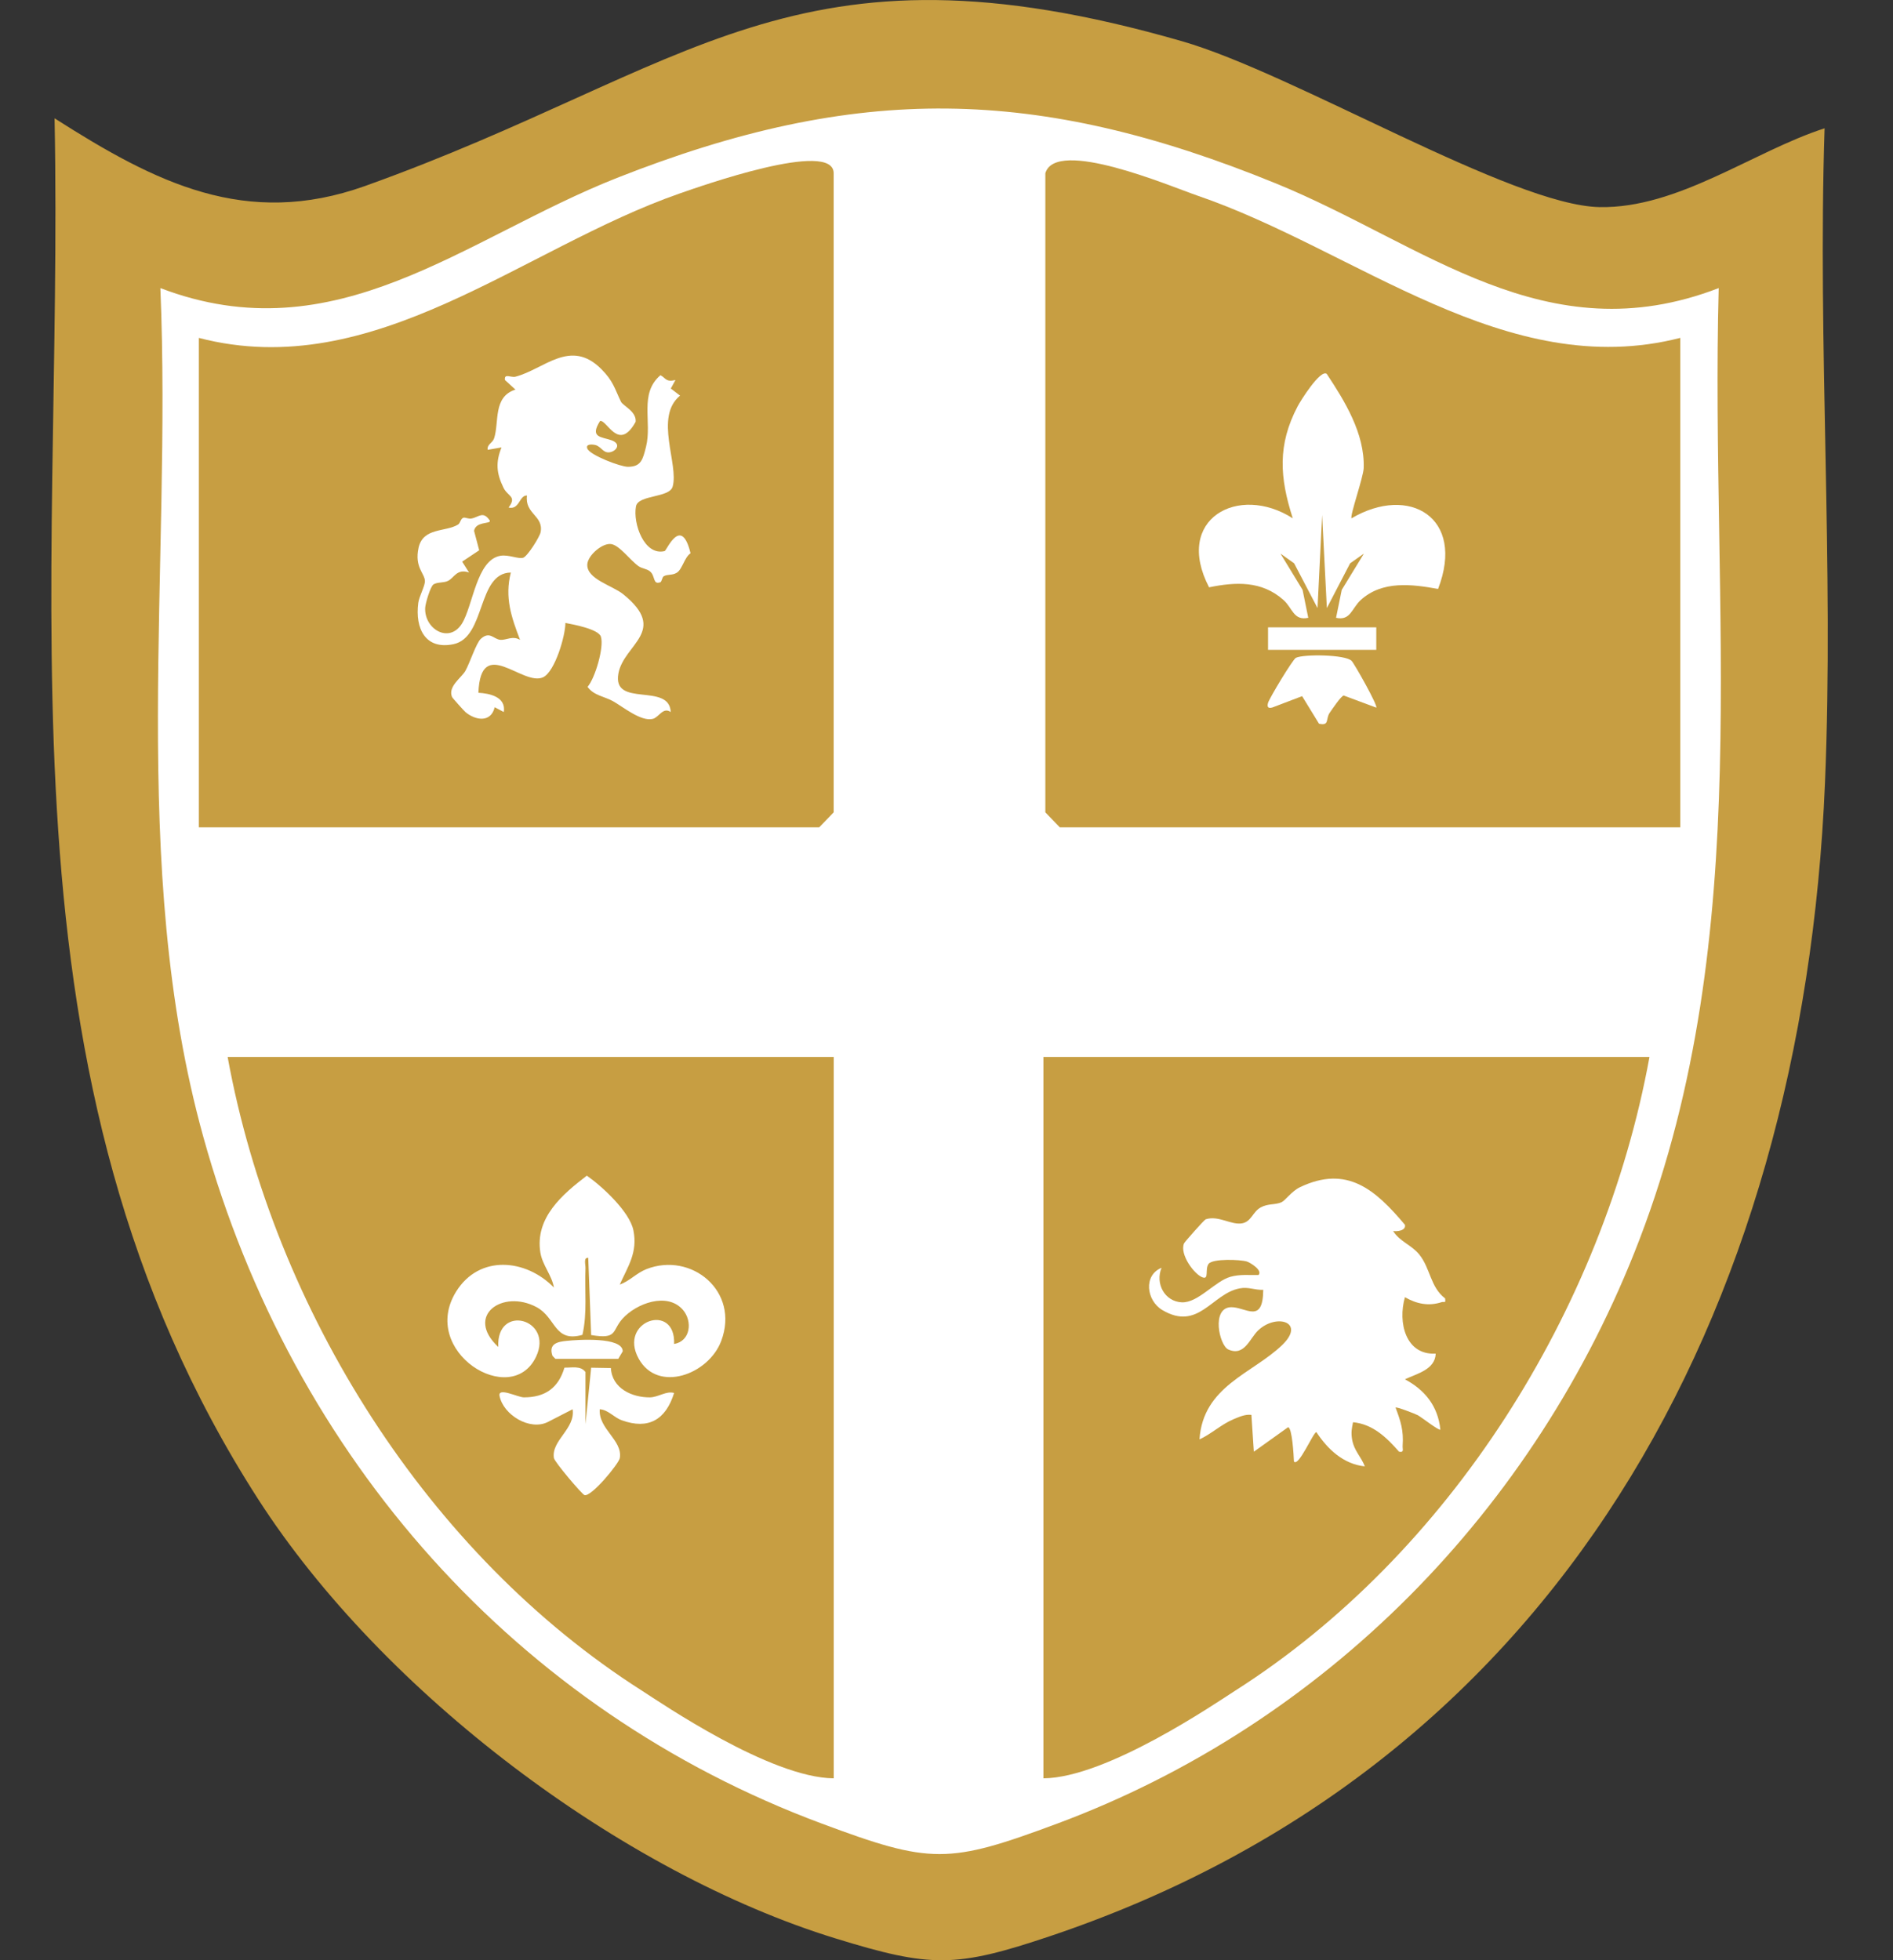
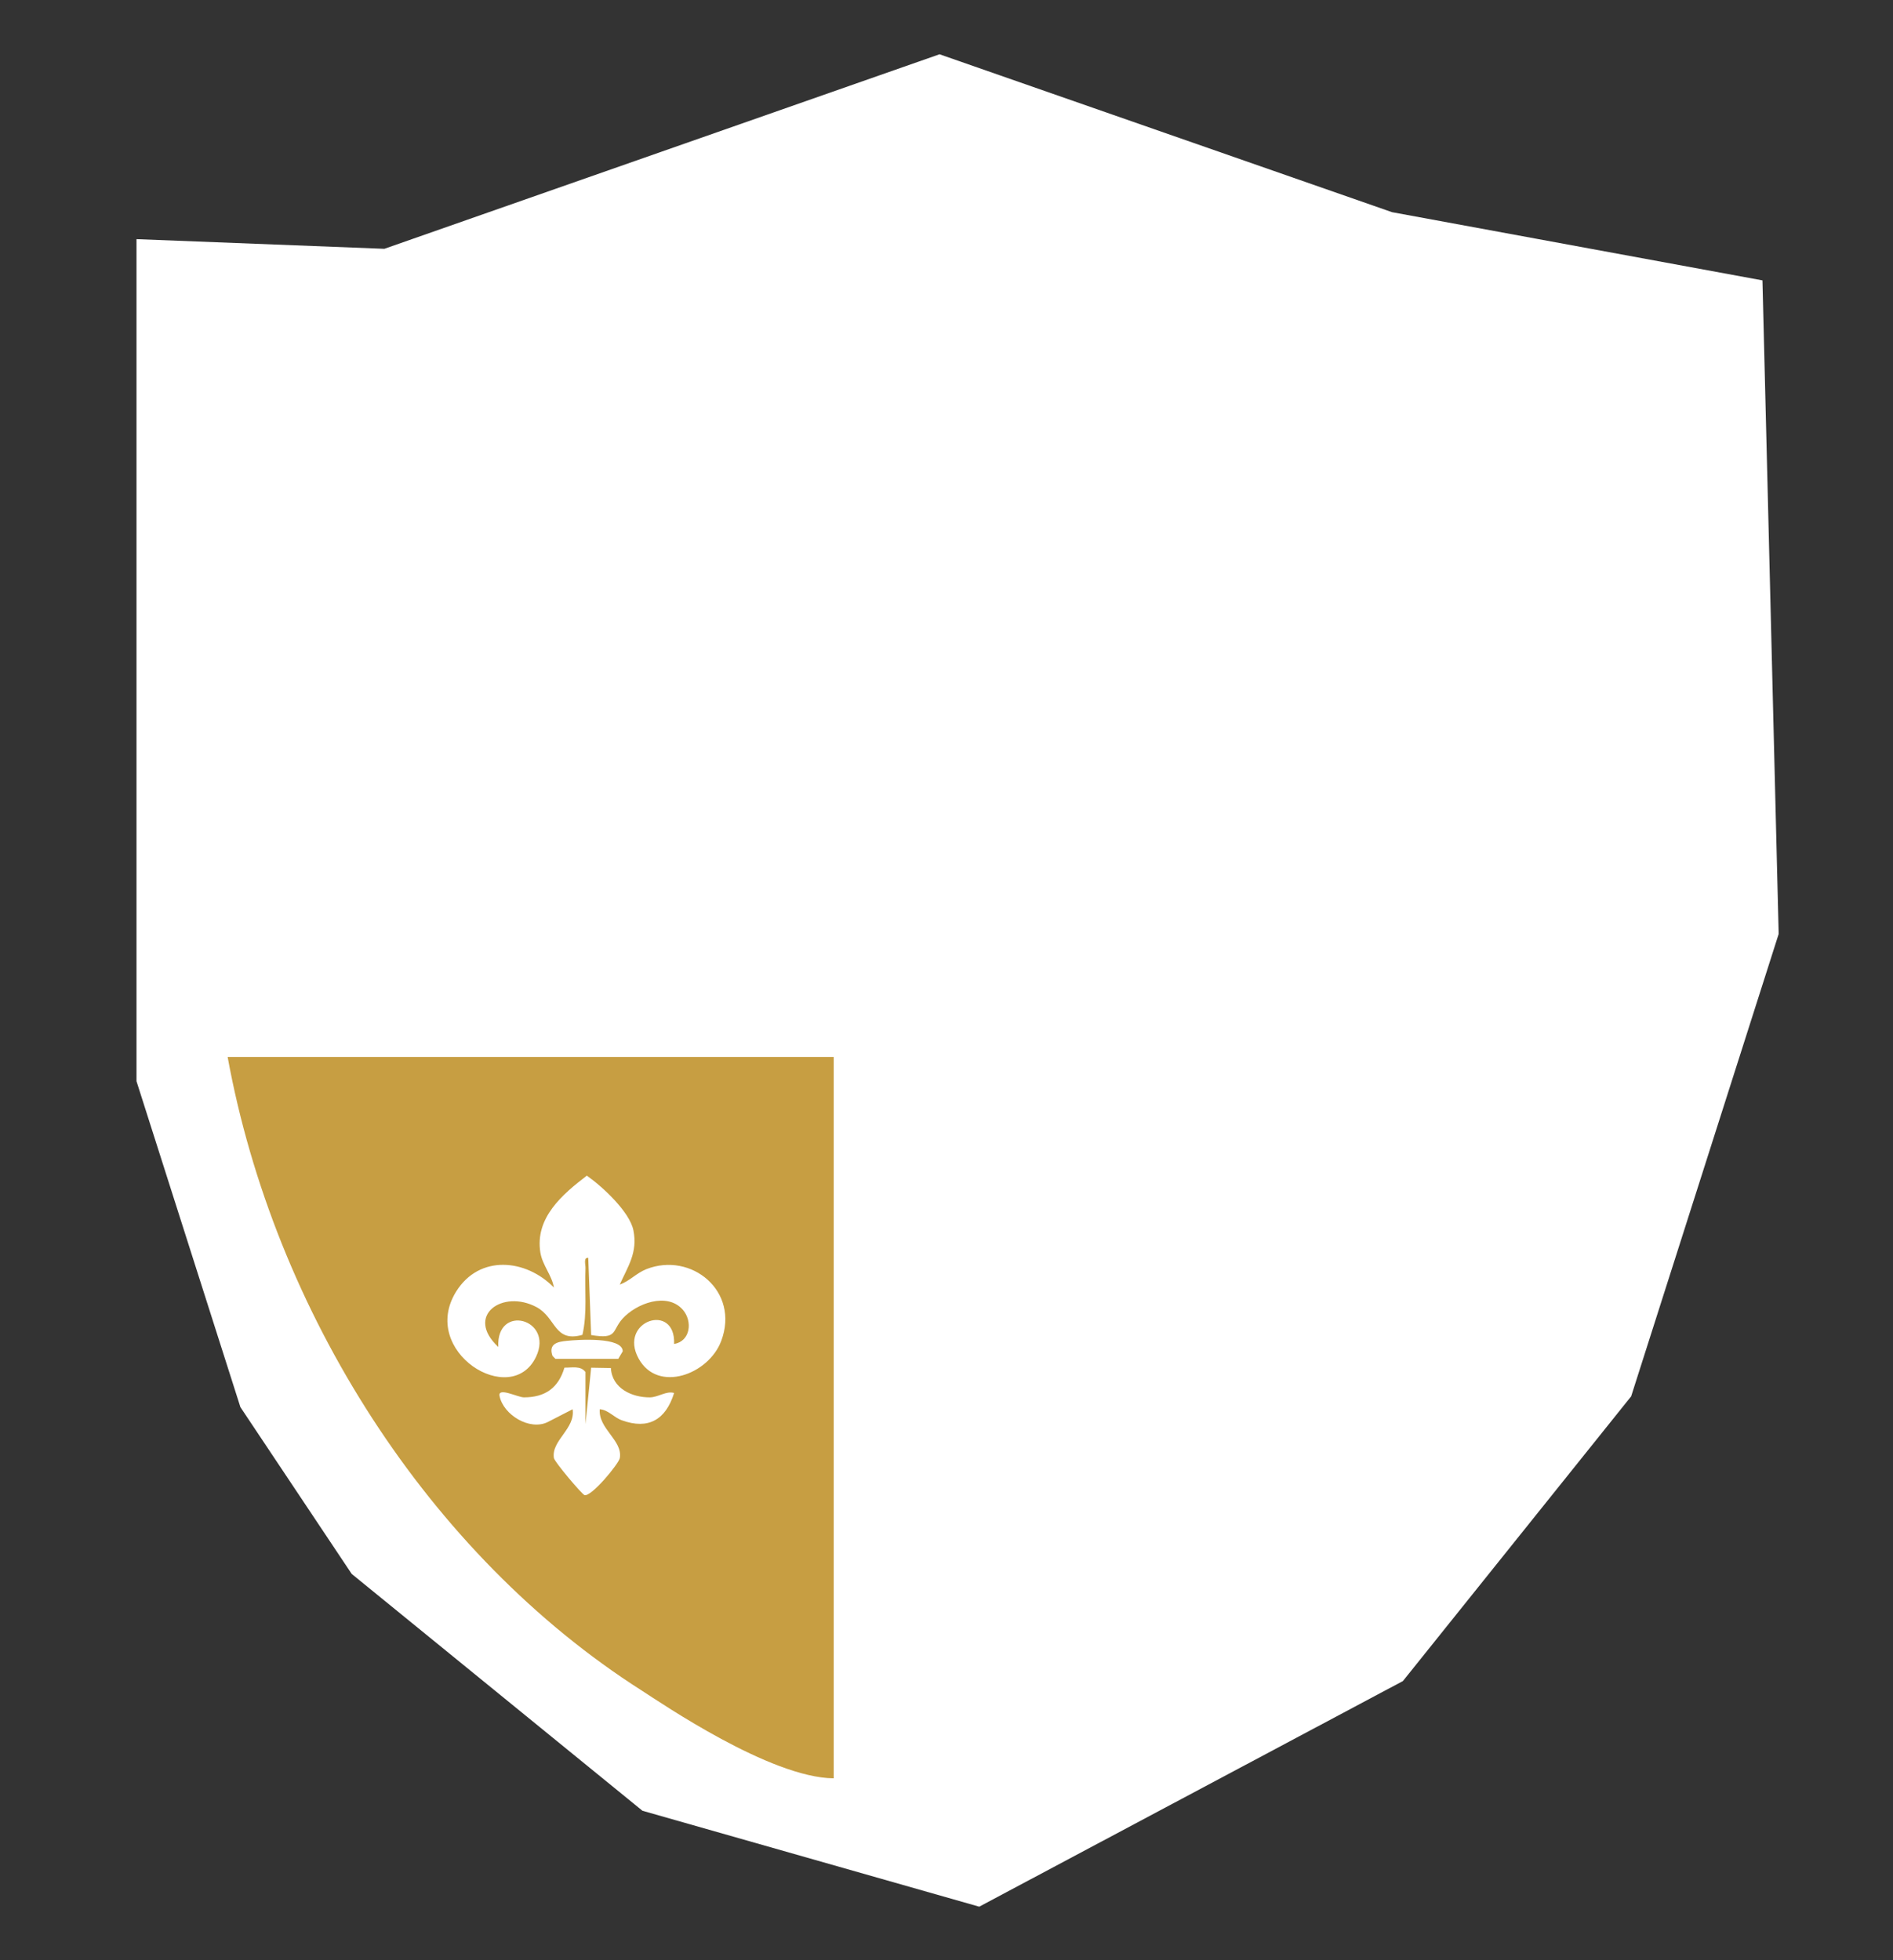
<svg xmlns="http://www.w3.org/2000/svg" width="28" height="29" viewBox="0 0 28 29" fill="none">
  <rect x="0" y="0" width="28" height="29" fill="#333333" stroke="none" />
  <path d="M2.019 3.538V15.996L3.556 20.818L5.202 23.285L9.503 26.789L14.484 28.208L20.751 24.87L24.127 20.658L26.309 13.817L26.069 4.148L20.59 3.139L13.897 0.803L5.685 3.681L2.019 3.538Z" fill="white" />
-   <path d="M26.988 1.898C25.93 2.241 24.821 3.086 23.659 3.064C22.36 3.039 19.148 1.09 17.484 0.61C11.728 -1.049 10.244 1.018 5.399 2.752C3.637 3.381 2.304 2.706 0.807 1.75C0.948 8.859 -0.193 15.947 3.821 22.183C5.662 25.042 9.191 27.704 12.363 28.679C13.77 29.112 14.133 29.115 15.538 28.642C23.017 26.126 26.665 19.466 26.994 11.58C27.128 8.373 26.883 5.11 26.988 1.898ZM24.251 18.335C22.712 22.359 19.572 25.513 15.643 26.977C14.025 27.58 13.77 27.581 12.151 26.977C7.661 25.305 4.33 21.585 3.008 16.822C1.89 12.792 2.546 8.417 2.372 4.262C4.972 5.255 6.865 3.526 9.126 2.632C12.68 1.229 15.34 1.272 18.873 2.714C21.062 3.607 22.859 5.252 25.422 4.262C25.294 9.026 25.984 13.805 24.251 18.335Z" fill="#C79E42" />
  <path d="M3.367 15.637C4.054 19.395 6.336 23 9.493 25.011C9.78 25.195 11.395 26.302 12.332 26.309V15.637H3.367ZM9.2 21.013C9.076 20.969 9 20.858 8.871 20.849C8.849 21.14 9.212 21.307 9.168 21.571C9.154 21.654 8.747 22.148 8.646 22.119C8.609 22.109 8.203 21.629 8.193 21.571C8.151 21.31 8.514 21.137 8.47 20.849L8.102 21.038C7.836 21.17 7.445 20.933 7.389 20.652C7.364 20.518 7.657 20.672 7.749 20.673C8.06 20.673 8.259 20.537 8.349 20.233C8.458 20.236 8.589 20.2 8.66 20.299V21.069L8.744 20.234L9.036 20.239C9.052 20.543 9.352 20.675 9.612 20.673C9.737 20.672 9.854 20.574 9.971 20.608C9.847 21.007 9.589 21.153 9.2 21.013ZM8.383 19.837C8.545 19.819 9.211 19.775 9.211 19.992L9.145 20.103H8.215L8.172 20.059C8.11 19.88 8.246 19.85 8.383 19.837ZM10.668 19.838C10.482 20.335 9.729 20.614 9.446 20.099C9.14 19.541 9.995 19.258 9.971 19.883C10.213 19.843 10.248 19.546 10.099 19.376C9.867 19.112 9.412 19.283 9.208 19.509C9.047 19.688 9.14 19.818 8.744 19.751L8.701 18.609C8.627 18.599 8.662 18.71 8.66 18.763C8.646 19.092 8.689 19.425 8.615 19.748C8.195 19.867 8.228 19.494 7.936 19.338C7.435 19.07 6.872 19.463 7.37 19.927C7.34 19.279 8.193 19.512 7.93 20.07C7.564 20.849 6.194 19.995 6.748 19.106C7.091 18.558 7.778 18.623 8.193 19.048C8.162 18.865 8.024 18.719 7.993 18.532C7.909 18.017 8.32 17.668 8.68 17.393C8.905 17.55 9.313 17.925 9.369 18.202C9.434 18.528 9.291 18.73 9.167 19.004C9.312 18.954 9.409 18.837 9.561 18.776C10.224 18.516 10.945 19.101 10.668 19.838Z" fill="#C79E42" />
-   <path d="M19.034 18.247C19.072 18.281 18.866 18.592 18.755 18.302C18.716 18.202 18.989 18.264 19.034 18.247Z" fill="white" />
-   <path d="M15.434 15.637V26.309C16.37 26.302 17.985 25.195 18.272 25.011C21.429 23 23.711 19.395 24.398 15.637H15.434ZM21.325 19.264C21.133 19.327 20.956 19.292 20.781 19.191C20.673 19.565 20.791 20.05 21.236 20.026C21.228 20.264 20.953 20.323 20.781 20.406C21.073 20.562 21.269 20.799 21.305 21.15C21.286 21.171 21.023 20.964 20.969 20.936C20.926 20.914 20.656 20.809 20.642 20.824C20.718 21.025 20.763 21.162 20.747 21.387C20.743 21.44 20.774 21.492 20.694 21.477C20.508 21.264 20.303 21.068 20.013 21.041C19.994 21.136 19.983 21.189 19.998 21.288C20.027 21.465 20.129 21.543 20.188 21.694C19.876 21.662 19.641 21.446 19.471 21.187C19.426 21.187 19.207 21.709 19.139 21.622C19.136 21.537 19.113 21.118 19.052 21.115L18.546 21.477L18.51 20.932C18.412 20.921 18.329 20.963 18.241 20.998C18.062 21.075 17.917 21.214 17.742 21.295C17.794 20.506 18.526 20.322 18.965 19.899C19.317 19.559 18.883 19.428 18.613 19.679C18.486 19.797 18.409 20.072 18.169 19.965C18.035 19.906 17.911 19.342 18.213 19.339C18.427 19.338 18.681 19.595 18.685 19.082C18.556 19.087 18.469 19.035 18.334 19.061C17.925 19.14 17.726 19.698 17.192 19.381C16.955 19.239 16.911 18.866 17.181 18.756C17.084 18.991 17.228 19.255 17.48 19.267C17.723 19.277 17.969 18.954 18.201 18.889C18.342 18.85 18.473 18.866 18.615 18.863C18.681 18.793 18.489 18.677 18.442 18.663C18.342 18.633 17.937 18.618 17.877 18.698C17.82 18.775 17.885 18.927 17.794 18.9C17.669 18.863 17.443 18.555 17.514 18.394C17.524 18.372 17.813 18.045 17.835 18.038C18.028 17.977 18.213 18.131 18.379 18.097C18.51 18.069 18.53 17.928 18.647 17.863C18.761 17.801 18.863 17.829 18.957 17.785C19.012 17.76 19.105 17.622 19.23 17.563C19.926 17.231 20.346 17.603 20.781 18.12C20.8 18.209 20.662 18.221 20.606 18.212C20.703 18.367 20.875 18.417 20.99 18.556C21.158 18.76 21.154 19.041 21.375 19.209C21.387 19.289 21.363 19.252 21.325 19.264Z" fill="#C79E42" />
-   <path d="M10.057 2.861C7.727 3.671 5.535 5.675 2.941 4.999V12.239H12.118L12.331 12.018V2.563C12.331 2.056 10.351 2.759 10.057 2.861ZM10.011 8.473C9.942 8.515 9.874 8.493 9.818 8.525C9.793 8.54 9.789 8.606 9.767 8.614C9.652 8.655 9.697 8.521 9.614 8.453C9.567 8.414 9.493 8.411 9.446 8.377C9.319 8.287 9.164 8.067 9.039 8.049C8.913 8.03 8.697 8.212 8.687 8.348C8.674 8.568 9.059 8.662 9.218 8.791C9.894 9.338 9.226 9.528 9.147 9.964C9.054 10.478 9.902 10.09 9.921 10.534C9.806 10.454 9.747 10.613 9.656 10.635C9.481 10.679 9.214 10.456 9.066 10.373C8.942 10.304 8.78 10.289 8.691 10.161C8.802 10.035 8.938 9.571 8.888 9.419C8.851 9.305 8.471 9.237 8.363 9.216C8.363 9.407 8.209 9.934 8.035 10.019C7.732 10.163 7.111 9.385 7.076 10.249C7.239 10.258 7.488 10.308 7.452 10.534L7.317 10.463C7.261 10.697 7.031 10.657 6.886 10.536C6.867 10.521 6.692 10.326 6.686 10.311C6.622 10.156 6.824 10.029 6.883 9.926C6.948 9.812 7.044 9.512 7.112 9.451C7.246 9.33 7.3 9.459 7.404 9.466C7.486 9.472 7.584 9.401 7.692 9.466C7.564 9.131 7.462 8.838 7.556 8.47C7.054 8.478 7.189 9.428 6.708 9.53C6.294 9.617 6.137 9.301 6.187 8.918C6.201 8.818 6.288 8.67 6.285 8.593C6.279 8.478 6.129 8.391 6.191 8.104C6.258 7.8 6.591 7.874 6.776 7.76C6.81 7.738 6.813 7.671 6.856 7.659C6.881 7.652 6.931 7.68 6.974 7.671C7.085 7.65 7.147 7.552 7.247 7.705C7.25 7.755 7.039 7.711 7.012 7.853L7.088 8.141L6.836 8.309L6.938 8.47C6.756 8.408 6.718 8.549 6.628 8.593C6.564 8.626 6.472 8.609 6.413 8.645C6.366 8.674 6.292 8.928 6.289 8.992C6.274 9.307 6.642 9.524 6.83 9.23C6.997 8.967 7.046 8.28 7.404 8.222C7.526 8.203 7.661 8.272 7.737 8.252C7.801 8.234 7.983 7.942 7.996 7.875C8.045 7.628 7.759 7.605 7.795 7.331C7.678 7.325 7.687 7.547 7.522 7.509C7.65 7.34 7.51 7.348 7.446 7.213C7.342 7 7.33 6.839 7.418 6.619L7.213 6.655C7.202 6.572 7.284 6.556 7.308 6.486C7.387 6.246 7.288 5.87 7.624 5.764L7.469 5.622C7.455 5.517 7.557 5.59 7.624 5.573C8.047 5.464 8.437 5 8.895 5.461C9.073 5.64 9.091 5.749 9.185 5.943C9.217 6.006 9.417 6.087 9.402 6.24C9.151 6.696 8.977 6.206 8.876 6.228C8.718 6.477 8.893 6.46 9.046 6.514C9.202 6.571 9.106 6.683 9.012 6.692C8.919 6.702 8.893 6.607 8.807 6.584C8.768 6.574 8.659 6.562 8.687 6.636C8.727 6.735 9.181 6.907 9.288 6.906C9.484 6.906 9.508 6.797 9.555 6.612C9.649 6.24 9.448 5.825 9.769 5.551C9.848 5.591 9.847 5.658 9.991 5.622L9.922 5.748L10.059 5.853C9.672 6.17 10.045 6.872 9.949 7.2C9.901 7.368 9.44 7.318 9.407 7.491C9.359 7.745 9.53 8.227 9.831 8.153C9.861 8.144 10.077 7.617 10.214 8.185C10.123 8.246 10.093 8.422 10.011 8.473Z" fill="#C79E42" />
-   <path d="M24.852 4.999C22.279 5.659 20.065 3.699 17.706 2.892C17.316 2.758 15.617 2.034 15.462 2.563V12.018L15.675 12.239H24.854V4.999H24.852ZM20.357 10.469L19.876 10.29C19.838 10.293 19.708 10.488 19.67 10.542C19.604 10.632 19.67 10.744 19.51 10.707L19.26 10.299L18.822 10.466C18.759 10.484 18.738 10.463 18.756 10.398C18.778 10.326 19.12 9.757 19.168 9.732C19.28 9.676 19.903 9.682 19.993 9.778C20.034 9.821 20.384 10.441 20.357 10.469ZM18.756 9.614V9.281H20.357V9.614H18.756ZM21.271 8.713C20.884 8.643 20.447 8.586 20.127 8.877C19.994 8.998 19.977 9.188 19.762 9.14L19.846 8.727L20.174 8.19L19.97 8.334L19.626 8.996L19.556 7.619L19.488 8.996L19.142 8.334L18.94 8.19L19.267 8.727L19.351 9.14C19.133 9.188 19.119 8.996 18.985 8.877C18.664 8.59 18.277 8.608 17.884 8.689C17.357 7.677 18.318 7.153 19.122 7.668C18.928 7.067 18.893 6.582 19.195 6.009C19.236 5.931 19.53 5.46 19.624 5.531C19.889 5.931 20.188 6.414 20.171 6.924C20.166 7.062 19.964 7.63 19.991 7.668C20.84 7.167 21.68 7.653 21.271 8.713Z" fill="#C79E42" />
</svg>